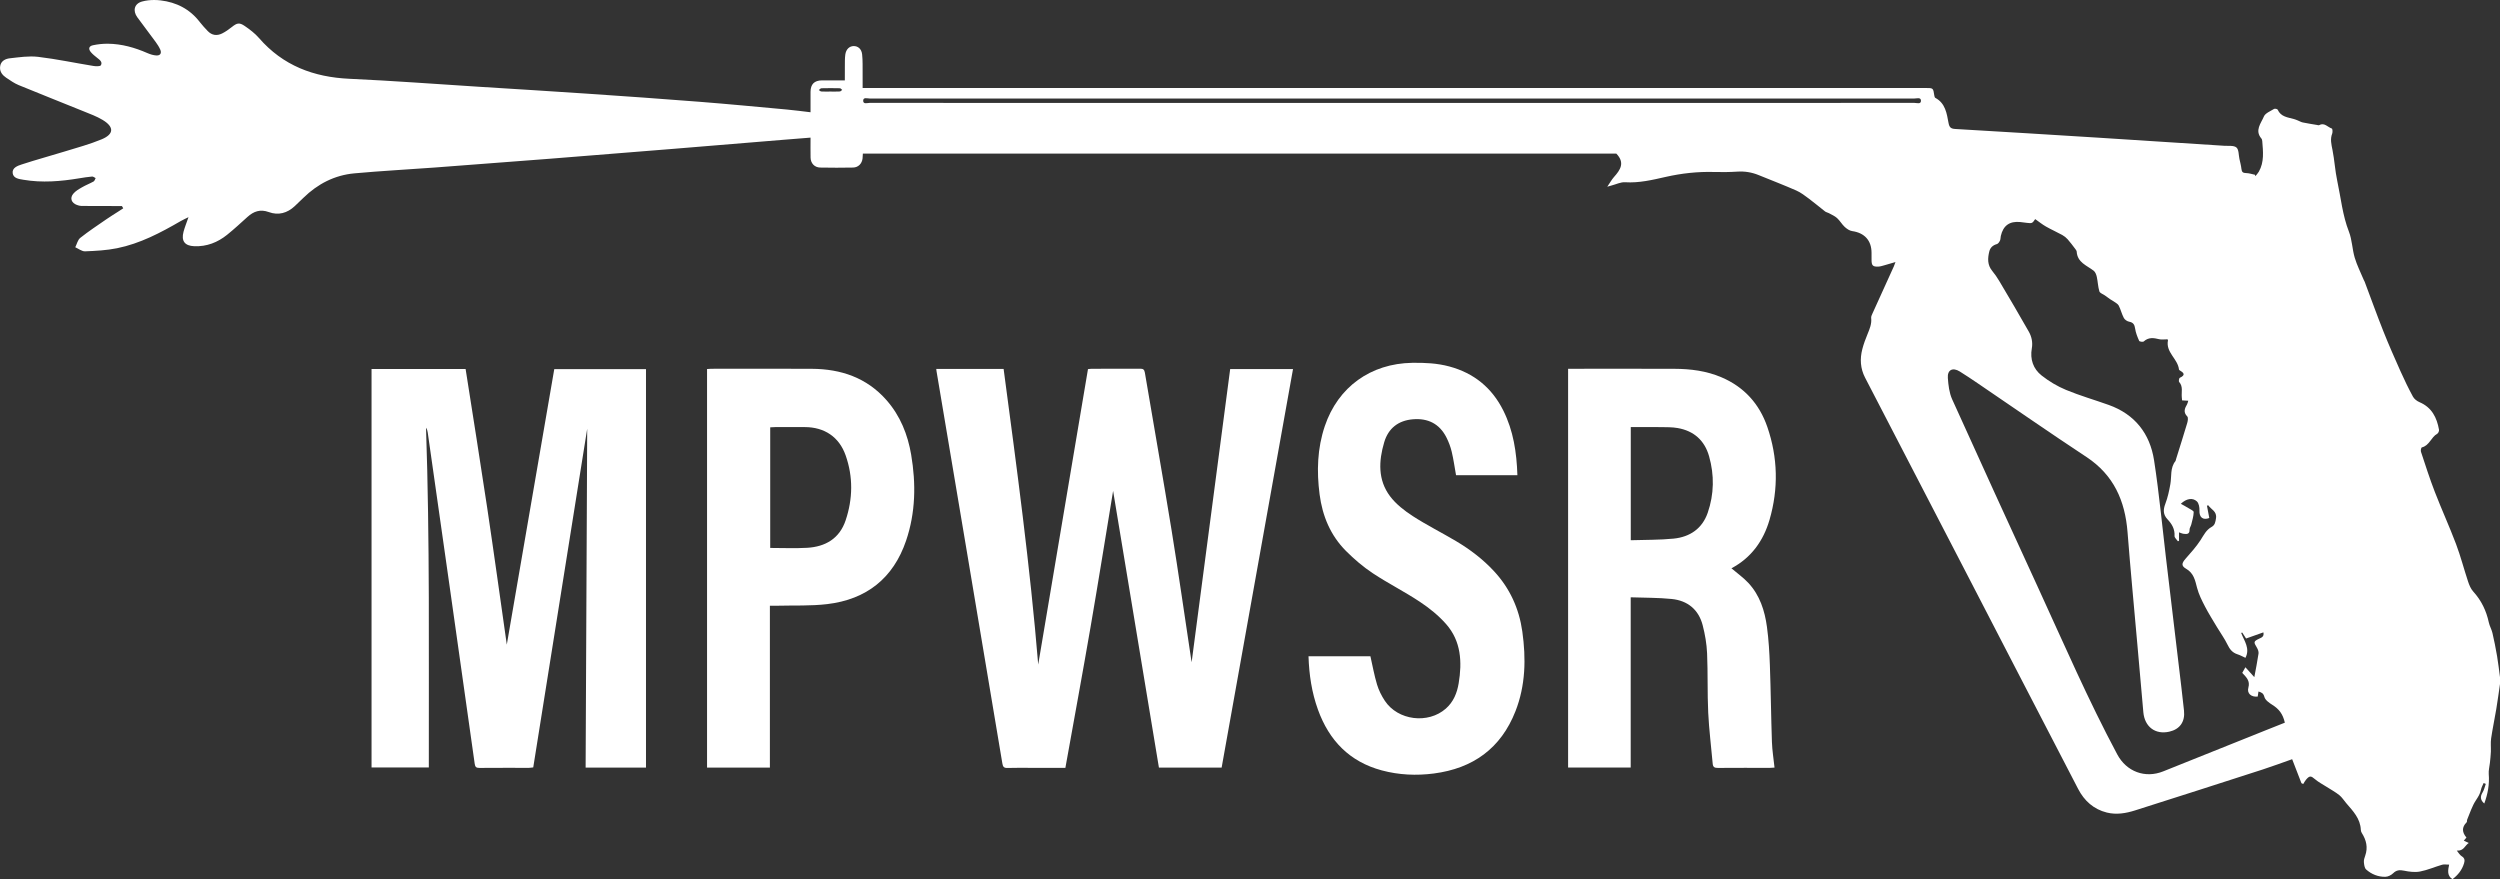
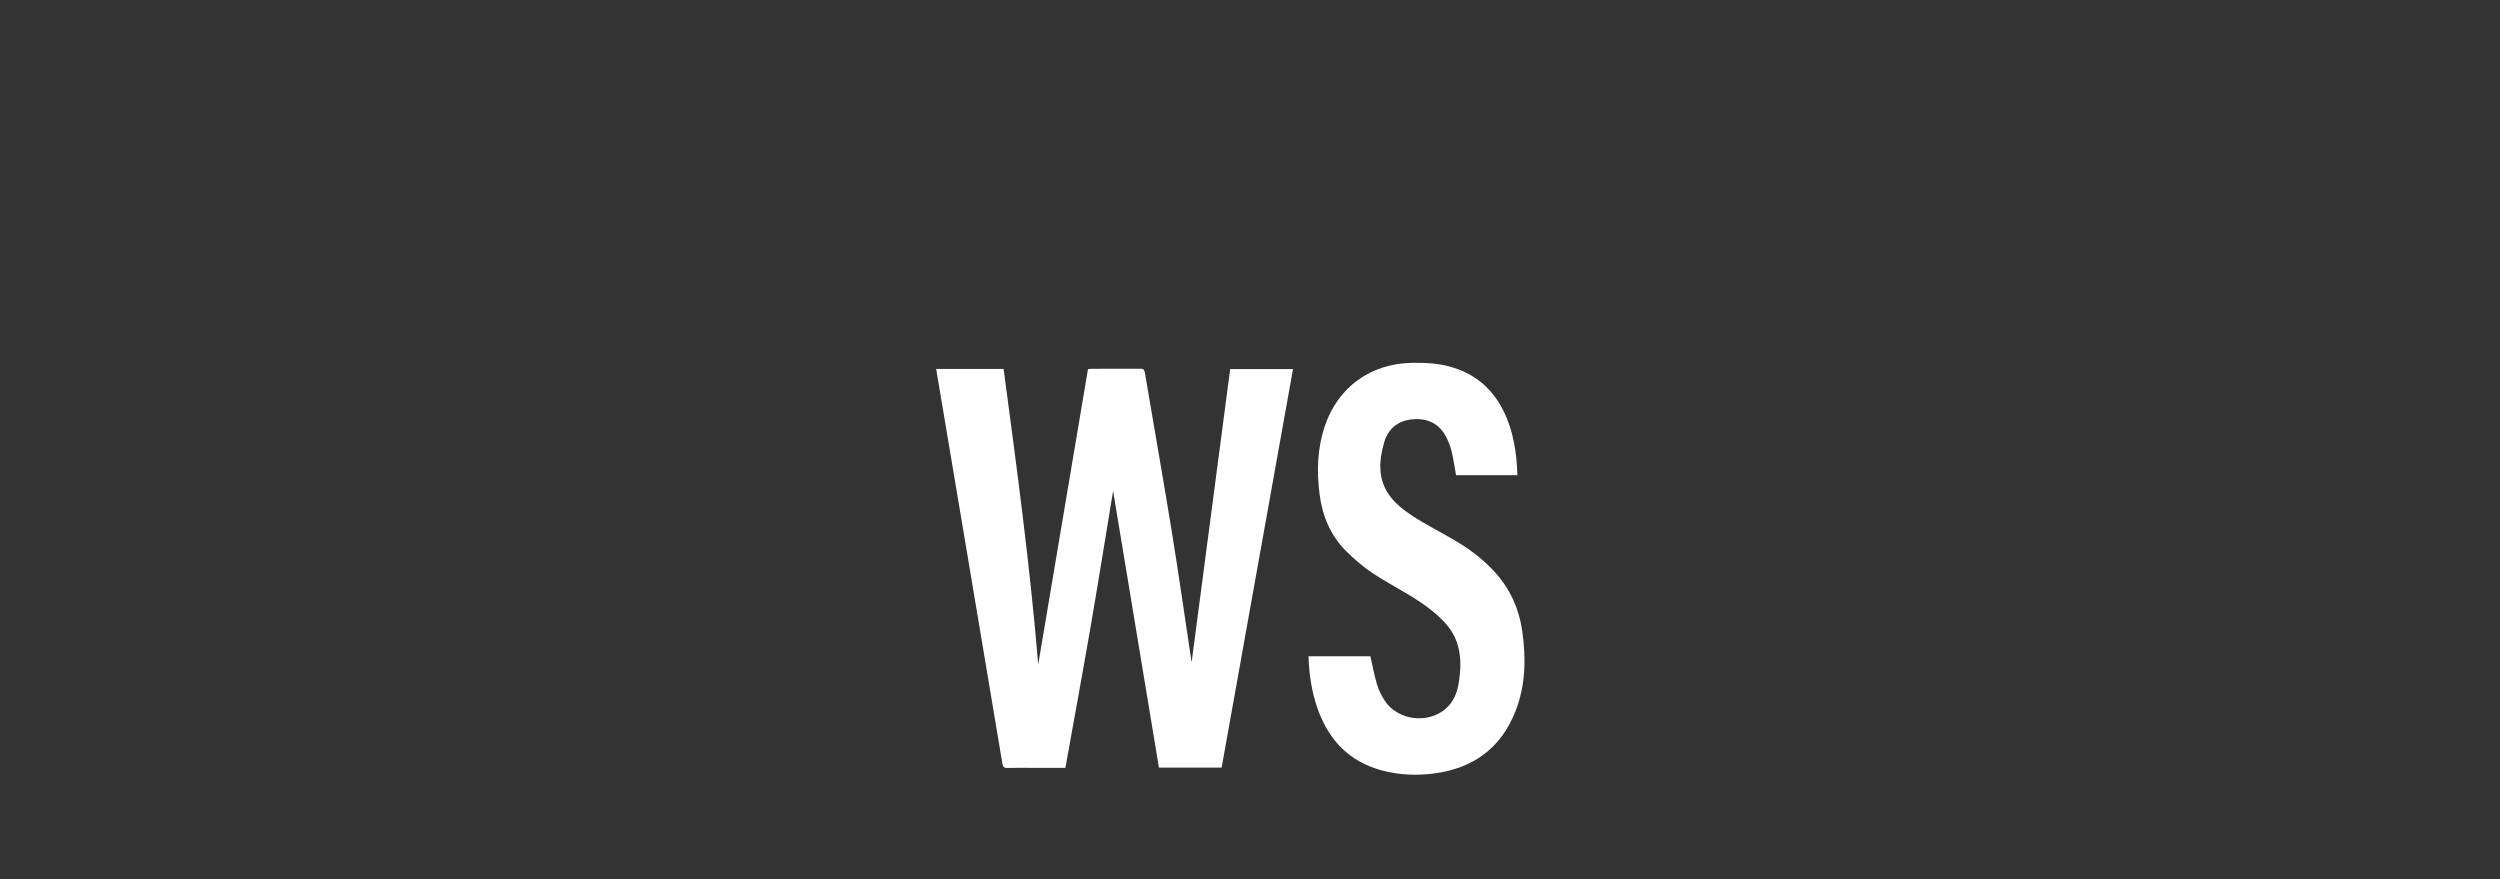
<svg xmlns="http://www.w3.org/2000/svg" viewBox="0 0 1897.39 667.26" data-sanitized-data-name="Layer 2" data-name="Layer 2" id="Layer_2">
  <rect x="0" y="0" width="1897.39" height="667.26" fill="#333333" stroke="none" />
  <defs>
    <style>
      .cls-1 {
        fill: #fff;
        stroke-width: 0px;
      }
    </style>
  </defs>
  <g data-sanitized-data-name="Layer 1" data-name="Layer 1" id="Layer_1-2">
    <g>
-       <path d="M1895.11,497.64c-.98-5.78-2.13-11.54-3.46-17.25-.64-2.73-2.16-5.26-2.75-8-1.91-8.89-5.68-16.7-11.84-23.47-1.83-2.01-2.99-4.82-3.87-7.46-3.16-9.5-5.65-19.24-9.18-28.59-5.03-13.33-10.98-26.32-16.12-39.62-3.87-10-7.12-20.24-10.5-30.42-.32-.96.19-3.17.67-3.28,5.82-1.36,7.03-7.82,11.73-10.38.78-.43,1.47-2.08,1.31-3.01-1.64-9.26-5.48-16.96-14.8-20.93-1.94-.82-4.02-2.41-4.99-4.21-3.42-6.3-6.55-12.77-9.47-19.31-4.48-10.02-8.91-20.06-12.96-30.25-4.95-12.47-9.49-25.11-14.22-37.67-.21-.55-.56-1.05-.79-1.59-2.3-5.54-5.06-10.95-6.76-16.67-1.9-6.43-1.97-13.49-4.38-19.67-4.88-12.49-6.1-25.69-8.87-38.58-1.65-7.72-2.07-15.7-3.61-23.45-.84-4.23-1.9-8.21-.22-12.47.45-1.12.22-3.64-.25-3.8-3.15-1.01-5.63-4.8-9.65-2.59-.41.23-1.12-.05-1.68-.14-3.6-.61-7.2-1.16-10.77-1.9-1.3-.27-2.5-1.01-3.75-1.51-.96-.38-1.91-.8-2.9-1.07-4.73-1.31-9.97-1.65-12.39-7.13-.23-.52-2.14-.93-2.75-.55-2.77,1.72-6.66,3.2-7.73,5.78-2.14,5.14-7.11,10.5-1.88,16.67.43.5.61,1.31.66,1.99.63,7.9,1.59,15.84-2.59,23.18-.71,1.23-1.73,2.27-2.61,3.4-.11-.35-.22-.7-.34-1.06-2.22-.45-4.43-1.24-6.66-1.27-2.37-.03-3.35-.74-3.6-3.13-.27-2.57-.98-5.1-1.53-7.64-.65-2.99-.4-7.09-2.27-8.66-1.99-1.68-5.99-1.09-9.13-1.29-31.98-2.08-63.97-4.17-95.96-6.17-36.12-2.26-72.25-4.49-108.38-6.59-3.35-.2-4.42-1.28-5.04-4.63-1.34-7.24-2.39-14.91-10.02-18.98-.46-.24-.67-1.18-.77-1.83-.84-5.65-.82-5.66-6.55-5.66h-806.8c0-3.92.03-7.45-.01-10.97-.06-4.85.14-9.72-.37-14.52-.43-4.14-3.14-6.37-6.43-6.33-3.25.05-5.8,2.42-6.35,6.49-.39,2.91-.29,5.89-.33,8.85-.05,3.47-.02,6.95-.02,10.69-6.22,0-11.77-.04-17.31.01-5.87.05-8.69,2.9-8.72,8.74-.03,5.06,0,10.13,0,15.45-6.22-.72-12.06-1.52-17.93-2.06-22.14-2.02-44.27-4.15-66.44-5.89-28.42-2.24-56.85-4.23-85.29-6.16-27.26-1.86-54.54-3.5-81.81-5.22-32.8-2.07-65.6-4.57-98.43-6.06-27.22-1.24-50.52-10-68.69-30.94-3.06-3.52-6.92-6.47-10.8-9.12-4.16-2.85-5.94-2.32-9.83.78-2.3,1.83-4.75,3.57-7.36,4.87-4,1.98-7.85,1.45-11.01-1.93-2.02-2.15-4.07-4.3-5.86-6.64-7.55-9.9-17.79-15.12-29.88-16.53-1.59-.19-3.22-.29-4.86-.29-3.1,0-6.21.36-9.1,1.14-5.95,1.61-7.29,6.98-3.64,11.98,4.6,6.31,9.37,12.5,13.97,18.8,1.32,1.8,2.55,3.72,3.45,5.75,1.18,2.69-.01,4.59-2.94,4.42-2.28-.12-4.64-.85-6.76-1.77-9.63-4.22-19.59-7.05-30.16-7.14-3.74-.02-7.57.37-11.23,1.16-3.14.67-3.66,2.79-1.56,5.27,1.36,1.6,3.06,2.94,4.72,4.26,1.9,1.5,4.29,3.17,2.87,5.63-.56.98-3.79.86-5.69.55-13.99-2.27-27.9-5.23-41.95-6.91-7.03-.83-14.36.31-21.49,1.1-3.23.35-6.6,1.9-7.3,5.77-.09.52-.14,1.02-.14,1.5,0,3.21,1.97,5.64,4.67,7.46,3.04,2.03,6.09,4.21,9.44,5.59,16.37,6.75,32.86,13.22,49.26,19.89,4.91,1.99,9.97,3.83,14.48,6.54,8.85,5.32,8.73,10.79-.69,14.73-9.11,3.8-18.74,6.36-28.21,9.28-10.82,3.34-21.76,6.27-32.52,9.81-3.03.99-7.35,2.49-6.82,6.61.51,3.98,4.83,4.45,8.15,5.01,14.17,2.41,28.27,1.24,42.34-1.11,3.25-.54,6.52-1.05,9.8-1.34.85-.07,1.78.77,2.67,1.19-.5.87-.79,2.13-1.54,2.55-2.88,1.61-6,2.78-8.84,4.44-2.39,1.39-4.98,2.85-6.66,4.94-2.69,3.34-1.3,6.93,2.75,8.41,1.1.4,2.29.78,3.44.79,8.5.08,17,.06,25.5.07h5.3c.33.58.65,1.16.98,1.74-1.27.82-2.53,1.64-3.79,2.46-2.98,1.92-6.01,3.76-8.92,5.78-6.7,4.63-13.52,9.12-19.89,14.17-1.94,1.53-2.57,4.71-3.8,7.13,2.48,1.09,5,3.18,7.44,3.09,8.11-.32,16.33-.75,24.26-2.35,17.48-3.52,33.09-11.77,48.37-20.63,1.68-.97,3.46-1.75,5.87-2.95-1.46,4.24-2.84,7.59-3.77,11.06-1.87,7.05.92,10.7,8.16,10.99,9.44.38,17.69-2.87,24.91-8.67,5.34-4.29,10.37-8.97,15.46-13.56,4.74-4.28,9.74-6.04,16.2-3.68,7.29,2.67,13.98.79,19.66-4.5,2.25-2.09,4.46-4.23,6.66-6.38,10.78-10.52,23.61-17.14,38.59-18.51,20.38-1.87,40.82-2.92,61.23-4.44,29.02-2.16,58.03-4.37,87.04-6.64,31.48-2.47,62.96-5.01,94.44-7.57,27.59-2.24,55.17-4.54,82.76-6.81,6.8-.56,13.6-1.09,20.77-1.66,0,5.28-.08,10.23.02,15.17.1,4.34,3.02,7.47,7.34,7.55,8.28.16,16.57.16,24.86,0,4.02-.08,6.8-2.95,7.26-6.93.13-1.16.15-2.33.23-3.68h571.82c6.79,6.99,3.05,12.4-1.77,17.8-1.73,1.95-3,4.31-5.08,7.35,1.88-.54,2.62-.78,3.38-.97,3.38-.87,6.83-2.63,10.15-2.42,10.59.67,20.73-1.77,30.79-4.05,12.1-2.74,24.2-4.07,36.56-3.74,5.91.15,11.84.12,17.74-.27,5.69-.38,11.04.49,16.28,2.63,9.51,3.89,19.12,7.55,28.53,11.69,3.49,1.53,6.63,3.99,9.74,6.3,4.14,3.08,8.07,6.45,12.16,9.62.81.62,1.96.77,2.88,1.28,2.11,1.18,4.44,2.14,6.19,3.73,2.17,1.97,3.64,4.7,5.79,6.69,1.56,1.44,3.63,2.89,5.64,3.18,9.41,1.33,14.74,7.1,14.74,16.55.01,1.78,0,3.55.01,5.33,0,4.25.93,5.25,5.14,5.08,1.61-.07,3.22-.63,4.8-1.06,2.57-.71,5.11-1.49,8.22-2.4-.59,1.57-.86,2.45-1.24,3.29-5.41,11.93-10.85,23.86-16.25,35.8-.47,1.06-1.08,2.27-.96,3.33.51,4.45-1.13,8.3-2.76,12.26-1.53,3.7-2.94,7.49-3.95,11.37-1.93,7.42-1.53,14.72,2.08,21.69,25.51,49.19,51,98.38,76.48,147.58,28.41,54.87,56.76,109.77,85.24,164.6,4.66,8.97,11.72,15.4,21.8,17.9,7.26,1.8,14.43.56,21.33-1.62,32.33-10.23,64.6-20.63,96.87-31.05,7.38-2.39,14.66-5.11,22.42-7.83,2.42,6.26,4.73,12.23,7.04,18.2.45.21.91.41,1.36.62.7-1.1,1.29-2.29,2.13-3.27,2.72-3.22,3.75-3,6.82-.36,2.63,2.25,5.81,3.87,8.76,5.76,3.23,2.08,6.65,3.91,9.64,6.29,2.06,1.64,3.51,4.04,5.26,6.08,5.14,6,10.77,11.71,11.11,20.34.03.79.31,1.67.74,2.34,3.42,5.37,4.78,11,2.58,17.23-.55,1.55-1.13,3.25-1,4.83.16,1.95.45,4.51,1.72,5.64,4.04,3.62,9.07,5.64,14.52,5.55,2.03-.03,4.46-1.22,5.93-2.66,2.56-2.52,4.99-2.67,8.34-1.98,3.93.82,8.23,1.37,12.1.63,5.71-1.09,11.15-3.52,16.77-5.15,1.49-.43,3.21-.07,5.32-.07-.87,4.22-1.75,8.25,2.49,11.05,4.15-3.08,7.28-6.95,8.81-12.01.65-2.15.65-3.96-1.75-5.41-1.54-.93-2.5-2.82-3.73-4.28,5.34.4,6.1-3.92,9.07-5.78-1.64-.78-2.67-1.27-3.76-1.79.73-.84,1.34-1.54,2.01-2.32-3.36-3.97-3.71-7.81.15-11.61.4-.39.11-1.38.38-2,2.1-4.94,3.71-10.23,6.63-14.66,1.72-2.62,3.26-4.97,3.87-8.05.35-1.76,1.32-3.4,2.01-5.09.55.23,1.09.45,1.64.68-.79,2.17-1.25,4.54-2.44,6.46-1.96,3.16-1.72,5.86,1.29,8.43,2.66-7.2,4.03-14.6,3.39-22.38-.22-2.76.59-5.61.88-8.42.28-2.79.61-5.58.73-8.38.14-3.41-.29-6.88.2-10.22,1.09-7.46,2.68-14.84,3.91-22.28,1.06-6.37,1.9-12.77,2.84-19.15v-4.97c-.75-5.47-1.36-10.96-2.28-16.39ZM637.41,69.43c-2.46.14-4.93.06-7.39.06-2.23,0-4.47.09-6.69-.05-.64-.04-1.25-.71-1.87-1.1.65-.47,1.28-1.35,1.93-1.36,4.7-.12,9.39-.11,14.09,0,.58.01,1.14.81,1.71,1.25-.6.42-1.17,1.17-1.78,1.2ZM1453.01,78.09c-132.22.06-264.44.05-396.66.05s-264.2.01-396.3-.05c-1.75,0-4.91,1.23-4.93-1.62-.03-2.89,3.13-1.71,4.9-1.71,264.31-.05,528.63-.05,792.95,0,1.8,0,4.95-1.12,4.96,1.68.02,2.88-3.16,1.65-4.92,1.65ZM1717.84,554.95c-25.34,10.14-50.69,20.26-76,30.46-13.76,5.55-27.91.29-34.95-12.88-22.02-41.18-40.54-84.02-60.01-126.41-21.88-47.65-43.74-95.32-65.3-143.11-2.2-4.89-2.86-10.69-3.25-16.13-.45-6.2,3.67-8.26,9.02-4.95,4.52,2.8,8.94,5.78,13.35,8.76,27.59,18.73,54.96,37.78,82.8,56.13,20.73,13.66,29.34,33.25,31.21,57.06,2.25,28.75,5,57.47,7.54,86.2,1.48,16.83,2.92,33.68,4.46,50.51,1.02,11.11,9.12,17.11,19.68,14.72,7.98-1.81,12.07-7.44,11.18-15.94-1.26-11.99-2.74-23.95-4.16-35.92-3.19-26.88-6.4-53.76-9.6-80.64-1.35-11.35-2.56-22.71-3.85-34.07-1.49-13.19-3.09-26.37-5.13-39.48-3.15-20.2-14.57-34.84-34.39-41.93-10.79-3.86-21.85-7.03-32.41-11.41-6.57-2.71-12.9-6.51-18.49-10.9-6.43-5.04-8.94-12.38-7.47-20.64.81-4.56-.14-8.88-2.29-12.67-7.3-12.95-14.91-25.73-22.48-38.53-1.57-2.64-3.33-5.19-5.28-7.56-3.74-4.53-3.51-9.59-2.23-14.76.73-2.96,2.74-4.77,5.8-5.62.97-.27,1.84-1.63,2.33-2.69.48-1.02.35-2.32.61-3.46,1.81-7.88,6.61-11.34,14.67-10.58,1.76.17,3.52.44,5.28.65,3.74.45,4.02.32,6.15-2.87,2.7,1.89,5.27,3.99,8.12,5.62,4.05,2.32,8.34,4.21,12.43,6.45,1.51.83,2.95,1.98,4.09,3.27,2.04,2.28,3.84,4.77,5.7,7.21.49.65,1.11,1.42,1.16,2.16.51,8.25,7.66,10.44,12.88,14.47,1.25.97,2.01,2.98,2.37,4.64.81,3.65.88,7.48,1.96,11.03.4,1.33,2.76,2.06,4.2,3.09,1.32.93,2.6,1.93,3.93,2.84.9.62,1.91,1.08,2.79,1.72,1.33.98,3.08,1.8,3.77,3.14,1.54,3,2.29,6.42,3.87,9.39.7,1.33,2.53,2.56,4.04,2.84,3.17.6,4.1,2.25,4.54,5.27.46,3.19,1.74,6.31,3.06,9.28.26.59,2.89.97,3.49.42,3.6-3.28,7.47-2.75,11.66-1.69,1.9.48,4.02.08,6.35.08.02.03.42.49.35.85-1.8,9.07,7.45,13.94,8.35,21.98.03.21.19.48.36.58,3.02,1.81,5.21,3.54.26,5.82-.57.26-.95,2.62-.46,3.16,3.1,3.5,1.63,7.63,1.98,11.5.07.81.15,1.61.23,2.47,1.55.09,2.96.16,4.68.26-.31.98-.44,1.91-.87,2.66-1.81,3.12-3.11,6,.12,9.27.83.84.44,3.37-.02,4.94-2.74,9.21-5.66,18.37-8.52,27.54-.14.45-.13,1.01-.4,1.34-4.17,5.23-2.84,11.63-3.89,17.54-.9,5.06-1.99,10.17-3.82,14.95-.84,2.2-1.26,4.21-1.09,6.1.18,1.98,1.02,3.83,2.73,5.64,3.34,3.55,5.67,7.43,5.35,12.66-.08,1.29,1.67,2.68,2.58,4.03.28-.13.55-.25.83-.38v-6.39c1.25.41,2.37.97,3.54,1.11,2.32.28,4.56.39,4.45-3.15-.04-1.3.99-2.61,1.32-3.97.75-3.11,1.76-6.26,1.82-9.41.02-.99-2.59-2.1-4.09-3.04-1.76-1.1-3.61-2.06-5.67-3.22,4.22-3.98,8.88-4.85,12.16-1.84,1.55,1.41,2.08,4.64,1.98,6.99-.22,5.21,2.68,7.48,7.46,5.64-.6-3.16-1.19-6.26-1.78-9.36.34-.09.68-.18,1.02-.27,2.09,3.16,6.69,4.5,5.85,9.83-.43,2.74-.74,5.15-3.3,6.55-4.19,2.28-6.04,6.33-8.49,10.12-3.24,4.98-7.29,9.46-11.23,13.94-3.03,3.44-3.5,5.49.31,7.69,5.88,3.37,6.85,8.78,8.35,14.52,1.28,4.93,3.67,9.64,6.04,14.21,2.81,5.41,6.09,10.58,9.22,15.83,2.6,4.35,5.63,8.48,7.82,13.02,1.7,3.53,3.73,6.11,7.52,7.33,2.12.67,4.09,1.79,6.1,2.71,3.71-7.13-.92-12.86-3.26-18.92.28-.09.57-.17.85-.25.99,1.54,1.98,3.09,2.89,4.5,4.42-1.56,8.66-3.07,13.14-4.66.72,3.26-1.35,3.9-3.08,4.73-4.39,2.09-4.46,2.59-1.92,6.73.82,1.34,1.53,3.16,1.32,4.62-.85,5.91-2.07,11.77-3.2,17.9-2.25-2.49-4.33-4.8-6.76-7.5-1.16,2.05-1.84,3.25-2.4,4.26,3.07,3.29,6.12,6.03,4.65,11.21-1.24,4.35,2.15,7.34,7.1,6.77.18-1.21.37-2.46.57-3.83,2.33.69,3.74,1.28,4.5,4.14.63,2.38,3.62,4.48,6.02,5.98,5.03,3.17,7.99,6.9,9.49,13.53-5.38,2.14-10.83,4.29-16.26,6.47Z" class="cls-1" />
-       <path d="M490.28,280.16v302.42h-45.82c.4-85.78.8-171.37,1.2-257.19-13.67,85.81-27.31,171.45-40.95,257.04-1.63.17-2.43.33-3.23.33-12.55.01-25.1-.05-37.64.06-2.39.02-3.22-.71-3.56-3.1-6.29-44.94-12.67-89.87-19.05-134.8-5.51-38.85-11.04-77.69-16.58-116.53-.18-1.28-.5-2.53-1.32-3.78,2.93,85.86,2.01,171.73,2.13,257.88h-43.47v-302.43h71.39c5.47,35.06,11.12,70.14,16.37,105.27,5.24,35.05,10.07,70.16,14.89,103.93,11.85-68.77,23.92-138.81,36.03-209.1h69.61Z" class="cls-1" />
      <path d="M981.34,280.11c-18.08,100.94-36.11,201.61-54.17,302.44h-47.6c-11.71-70.74-23.44-141.56-34.77-209.99-5.42,32.85-11.07,68.26-17.16,103.6-6.11,35.49-12.66,70.92-19.06,106.61h-24.76c-6.39,0-12.79-.15-19.17.07-2.8.1-3.49-.94-3.92-3.53-8.92-53.61-17.94-107.21-26.95-160.81-7.65-45.55-15.32-91.11-22.98-136.67-.08-.45-.11-.92-.22-1.81h51.12c9.98,75,20.14,149.91,26.25,224.34,12.49-74.1,25.12-149.08,37.78-224.21,1.13-.11,2.04-.26,2.96-.26,12.19-.02,24.38.03,36.58-.06,2.29-.01,3.23.56,3.64,3.02,6.71,39.85,13.78,79.64,20.26,119.52,5.36,33.01,10.05,66.12,15.05,99.19.1.65.25,1.29.19.98,9.66-73.51,19.44-147.88,29.24-222.43h47.69Z" class="cls-1" />
-       <path d="M1343.27,505.12c-.35-9.78-.91-19.61-2.23-29.31-1.66-12.32-5.42-24.08-14.15-33.43-3.75-4.01-8.32-7.24-12.8-11.07,15.02-7.96,24.26-20.81,28.91-36.81,6.85-23.57,6.33-47.23-1.67-70.47-6.03-17.52-17.58-30.31-34.78-37.67-11.4-4.87-23.46-6.41-35.72-6.45-25.57-.1-51.14-.03-76.71-.03h-4v302.62h47.51v-129.17c10.61.38,20.93.23,31.12,1.27,12.09,1.23,20.44,8.04,23.52,19.97,1.79,6.93,3.03,14.14,3.34,21.28.65,15,.14,30.05.85,45.04.61,12.95,2.29,25.86,3.41,38.79.23,2.64,1.54,3.16,3.97,3.14,13.26-.11,26.52-.05,39.78-.06,1.02,0,2.04-.12,3.17-.19-.7-6.63-1.75-12.95-1.97-19.3-.66-19.38-.85-38.77-1.55-58.15ZM1296.08,389.17c-4.17,12.09-13.59,18.39-25.9,19.62-10.66,1.06-21.45.86-32.5,1.22v-85.88c7.82,0,15.48-.07,23.13.03,4.13.05,8.33,0,12.37.69,12.35,2.13,20.52,9.39,23.93,21.41,4.07,14.34,3.83,28.81-1.03,42.91Z" class="cls-1" />
      <path d="M1150.19,539.74c-11.05,28.24-32.27,43.45-61.97,47.31-13.26,1.72-26.47,1.13-39.44-2.34-24.52-6.56-40.04-22.69-48.51-46.12-4.7-13-6.73-26.49-7.17-40.53h46.98c1.65,7.26,2.92,14.48,5.02,21.45,1.3,4.34,3.43,8.59,5.94,12.38,9.91,14.94,32.8,17.78,46.29,5.91,5.78-5.08,8.52-11.86,9.74-19.23,2.69-16.18,1.85-31.97-9.51-44.89-5.69-6.48-12.68-12.11-19.89-16.9-11.6-7.72-24.14-14-35.75-21.69-7.33-4.86-14.18-10.71-20.4-16.95-11.73-11.79-17.86-26.46-20-42.91-2.29-17.58-1.75-34.96,3.96-51.86,10.04-29.69,34.86-47.5,66.33-48,9.49-.15,18.9.27,28.15,2.76,18.69,5.02,32.34,16.16,40.97,33.42,7.67,15.33,10.15,31.8,10.71,49.12h-46.57c-1.08-6.03-1.89-11.98-3.28-17.8-.89-3.75-2.29-7.47-4.04-10.91-5.25-10.34-14-14.69-25.39-13.74-11.09.91-18.66,6.83-21.8,17.4-4.2,14.18-4.94,28.59,4.44,41.04,4.5,5.97,10.86,10.92,17.21,15.03,10.6,6.86,21.96,12.52,32.83,18.98,10.62,6.3,20.41,13.74,28.84,22.83,12.03,12.98,19.04,28.36,21.49,45.81,2.88,20.52,2.48,40.84-5.18,60.43Z" class="cls-1" />
-       <path d="M691.55,345.18c-2.6-15.41-8.28-29.57-18.71-41.46-15-17.08-34.56-23.68-56.68-23.81-25.44-.15-50.89-.04-76.33-.03-1.03.01-2.06.13-3.21.2v302.51h47.69v-122.87c2.32,0,3.97.04,5.61,0,12.64-.33,25.4.27,37.9-1.22,29.73-3.53,50.16-19.58,59.87-48.18,7.22-21.28,7.58-43.15,3.86-65.14ZM641.78,394.97c-4.61,13.73-15.31,19.98-29.19,20.79-9.18.53-18.41.1-28.03.1v-91.54c1.42-.07,2.68-.18,3.94-.18,7.45-.02,14.9-.03,22.35,0,14.85.04,26.02,7.45,30.95,21.46,5.75,16.36,5.48,33.01-.02,49.37Z" class="cls-1" />
    </g>
  </g>
</svg>